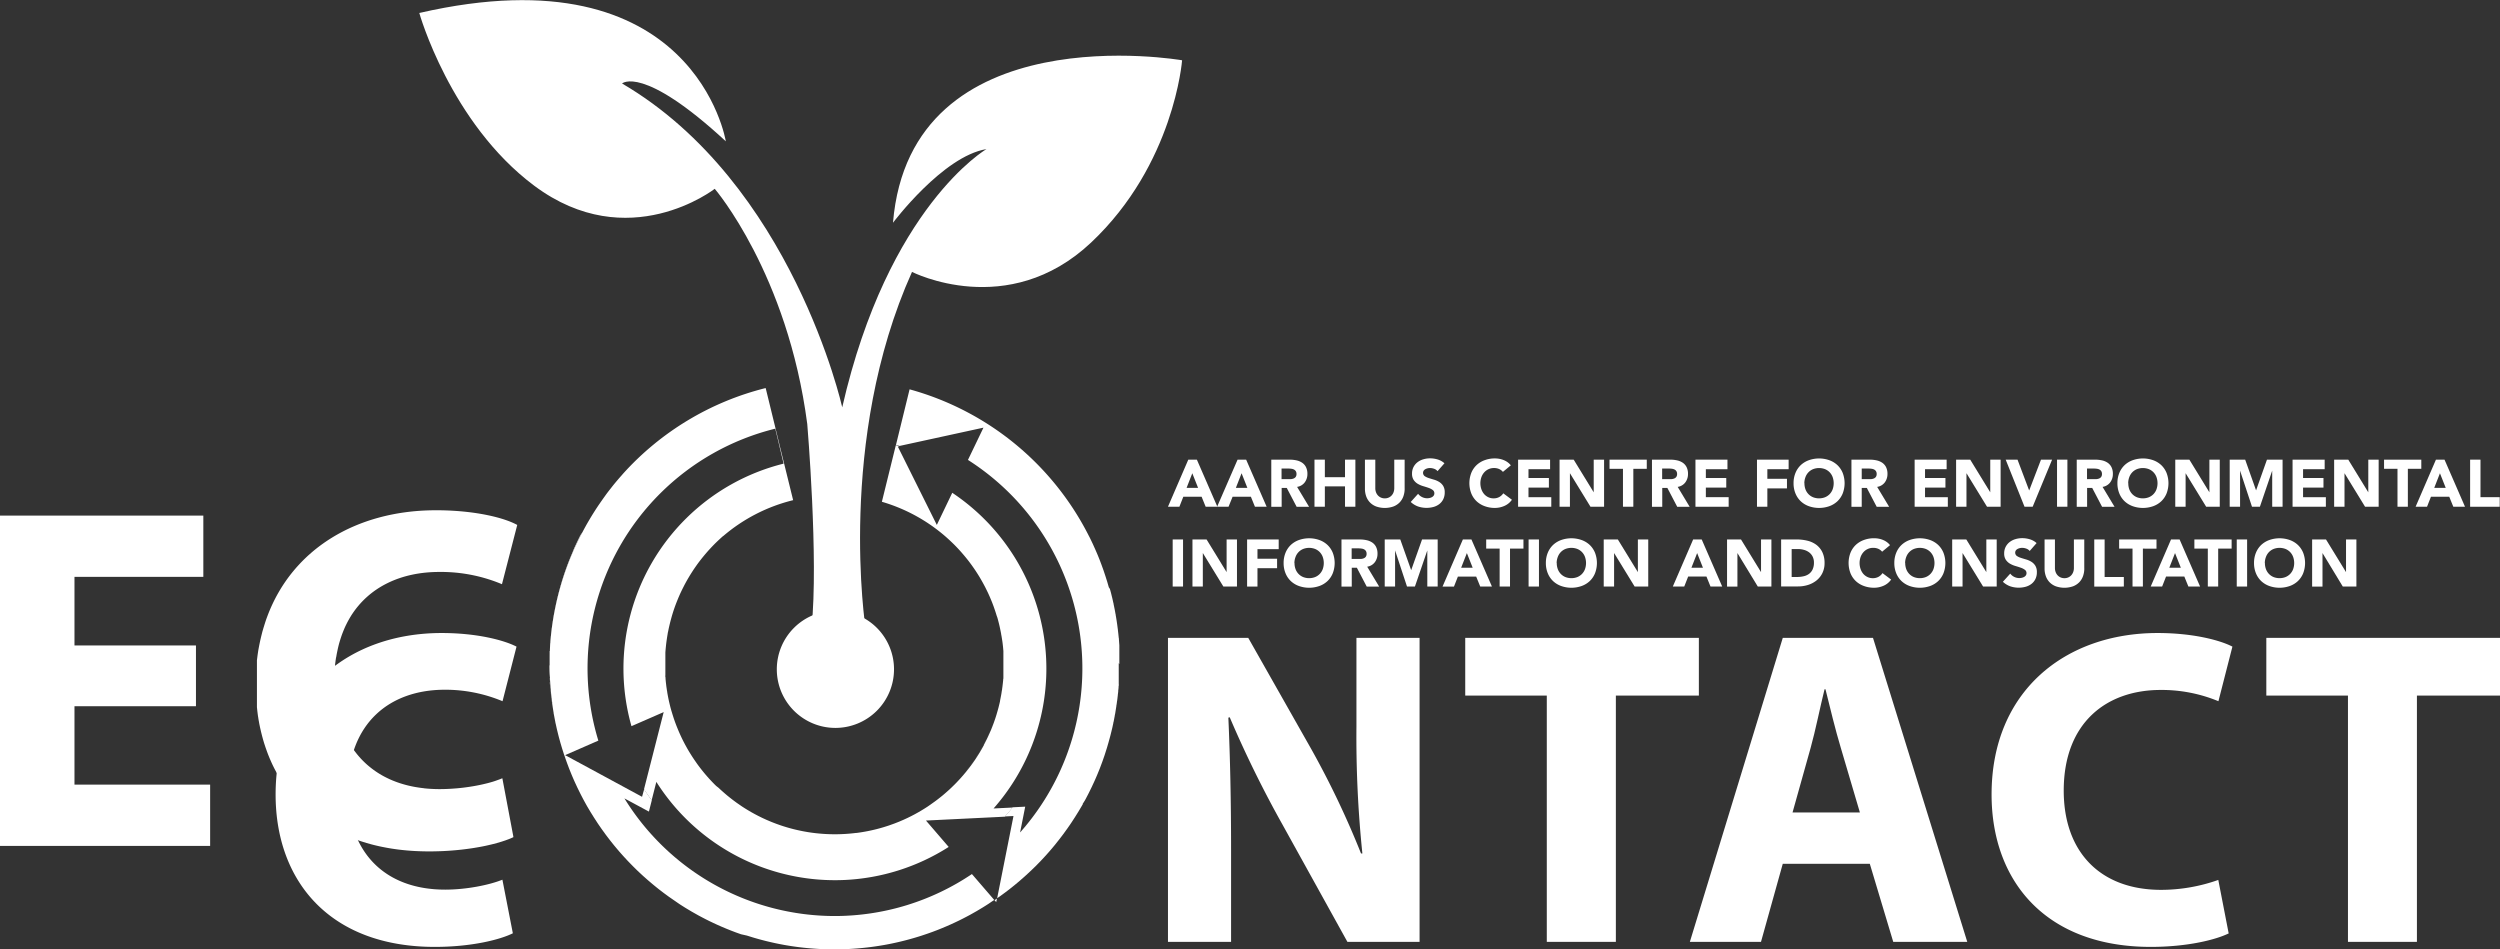
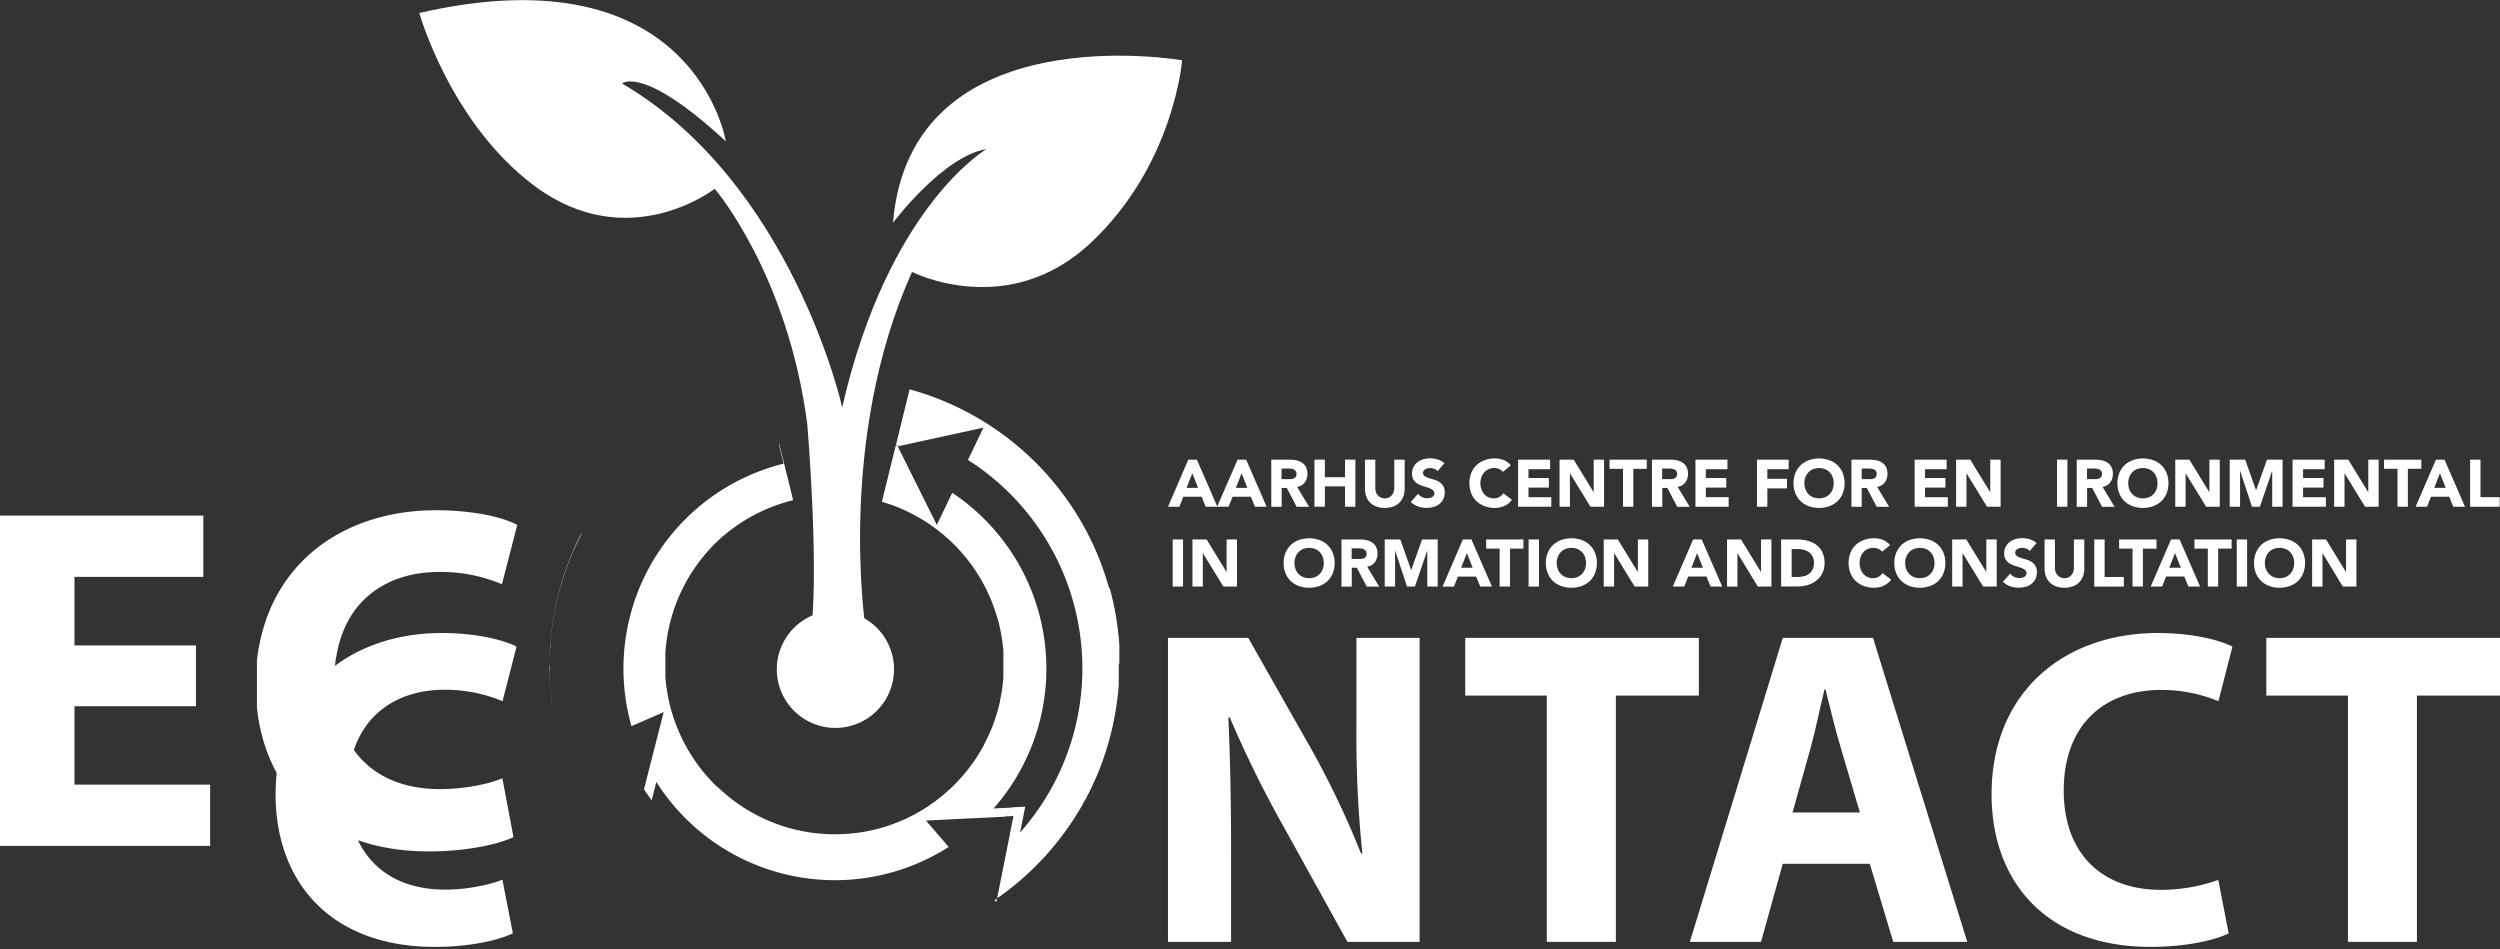
<svg xmlns="http://www.w3.org/2000/svg" id="Layer_1" data-name="Layer 1" viewBox="0 0 918.69 348.87">
  <rect x="0" y="0" width="918.69" height="348.87" fill="#333333" stroke="none" />
  <defs>
    <style>.cls-1,.cls-2{fill:#fff;}.cls-1{fill-rule:evenodd;}</style>
  </defs>
  <title>ecocontact</title>
  <path class="cls-1" d="M230,384.16c-4.65,2.32-15.09,5-28.66,5-38.63,0-58.52-24.19-58.52-56,0-38.12,27.19-59.34,61-59.34,13.1,0,23,2.66,27.53,5l-5.14,20.06A54.53,54.53,0,0,0,205,294.66c-20.08,0-35.64,12.09-35.64,37,0,22.37,13.25,36.46,35.8,36.46,7.61,0,16.09-1.66,21-3.65L230,384.16h0Z" transform="translate(-41.54 -41.2)" />
  <path class="cls-1" d="M470.74,387.31V275.6h29.5l23.2,40.94a324.53,324.53,0,0,1,18.24,38.28h0.5A416.63,416.63,0,0,1,540,308.09V275.6h23.2V387.31H536.68l-23.86-43.1a409.68,409.68,0,0,1-19.39-39.44l-0.5.16c0.66,14.76,1,30.5,1,48.73v33.65h-23.2Z" transform="translate(-41.54 -41.2)" />
  <polygon class="cls-1" points="568.41 255.61 538.44 255.61 538.44 234.4 624.29 234.4 624.29 255.61 593.79 255.61 593.79 346.11 568.41 346.11 568.41 255.61 568.41 255.61" />
  <path class="cls-1" d="M725,339.75l-7-23.71c-2-6.63-4-14.92-5.64-21.55h-0.34c-1.65,6.63-3.31,15.09-5.12,21.55l-6.64,23.71H725Zm-28.34,18.89-8,28.68H662.52L696.67,275.6h33.15l34.64,111.71H737.26l-8.61-28.68h-32Z" transform="translate(-41.54 -41.2)" />
  <path class="cls-1" d="M860.61,384.16c-4.64,2.32-15.09,5-28.69,5-38.63,0-58.52-24.19-58.52-56,0-38.12,27.19-59.34,61-59.34,13.1,0,23,2.66,27.5,5l-5.14,20.06a54.54,54.54,0,0,0-21.21-4.14c-20,0-35.64,12.09-35.64,37,0,22.37,13.25,36.46,35.8,36.46a63,63,0,0,0,21-3.65l3.83,19.73h0Z" transform="translate(-41.54 -41.2)" />
  <polygon class="cls-1" points="862.82 255.61 832.82 255.61 832.82 234.4 918.69 234.4 918.69 255.61 888.16 255.61 888.16 346.11 862.82 346.11 862.82 255.61 862.82 255.61" />
  <path class="cls-1" d="M327,287.15a21.53,21.53,0,0,1,21.52-21.53h0a21.53,21.53,0,0,1,21.55,21.53h0a21.54,21.54,0,0,1-21.55,21.54h0A21.53,21.53,0,0,1,327,287.15h0Z" transform="translate(-41.54 -41.2)" />
  <path class="cls-1" d="M359.62,272.12s-10.71-69.22,17.06-131c0,0,35.22,18,65.79-10.77s33.46-67,33.46-67S376.1,45.92,369.69,123.06c0,0,18.34-24.45,34.35-27.07,0,0-36.11,21-53,94.89,0,0-18.34-82.37-80.91-119,0,0,7.56-7,38.13,21.25,0,0-11.36-70.44-112.64-47.16,0,0,11.34,40.37,42.2,63.45,34.64,25.9,66.37,1.16,66.37,1.16s26.77,31.15,34,86.45c0,0,4.2,49.68,1.57,74.71l19.79,0.42h0Z" transform="translate(-41.54 -41.2)" />
  <polygon class="cls-1" points="0 226.49 0 189.47 74.72 189.47 74.72 211.98 27.37 211.98 27.37 226.49 27.37 226.97 27.37 227.45 27.37 227.93 27.37 228.41 27.37 228.89 27.37 229.36 27.37 229.84 27.37 230.32 27.37 230.8 27.37 231.28 27.37 231.76 27.37 232.24 27.37 232.71 27.37 233.19 27.37 233.67 27.37 234.15 27.37 234.63 27.37 235.11 27.37 235.59 27.37 236.06 27.37 236.54 27.37 237.02 27.37 237.19 72.01 237.19 72.01 237.5 72.01 237.98 72.01 238.46 72.01 238.93 72.01 239.41 72.01 239.89 72.01 240.37 72.01 240.85 72.01 241.33 72.01 241.81 72.01 242.28 72.01 242.76 72.01 243.24 72.01 243.72 72.01 244.2 72.01 244.68 72.01 245.16 72.01 245.63 72.01 246.11 72.01 246.59 72.01 247.07 72.01 247.55 72.01 248.03 72.01 248.5 72.01 248.98 72.01 249.46 72.01 249.94 72.01 250.42 72.01 250.9 72.01 251.38 72.01 251.85 72.01 252.33 72.01 252.81 72.01 253.29 72.01 253.77 72.01 254.25 72.01 254.72 72.01 255.2 72.01 255.68 72.01 256.16 72.01 256.64 72.01 257.12 72.01 257.59 72.01 258.07 72.01 258.55 72.01 259.03 72.01 259.51 72.01 259.52 27.37 259.52 27.37 259.99 27.37 260.47 27.37 260.94 27.37 261.42 27.37 261.9 27.37 262.38 27.37 262.86 27.37 263.34 27.37 263.81 27.37 264.29 27.37 264.77 27.37 265.25 27.37 265.73 27.37 266.21 27.37 266.69 27.37 267.16 27.37 267.64 27.37 268.12 27.37 268.6 27.37 269.08 27.37 269.56 27.37 270.04 27.37 270.51 27.37 270.99 27.37 271.47 27.37 271.95 27.37 272.43 27.37 272.91 27.37 273.38 27.37 273.86 27.37 274.34 27.37 274.82 27.37 275.3 27.37 275.78 27.37 276.26 27.37 276.73 27.37 277.21 27.37 277.69 27.37 278.17 27.37 278.65 27.37 279.13 27.37 279.61 27.37 280.08 27.37 280.56 27.37 281.04 27.37 281.52 27.37 282 27.37 282.48 27.37 282.95 27.37 283.43 27.37 283.91 27.37 284.39 27.37 284.87 27.37 285.35 27.37 285.82 27.37 286.3 27.37 286.78 27.37 287.26 27.37 287.74 27.37 288.22 27.37 288.33 77.22 288.33 77.22 288.69 77.22 289.17 77.22 289.65 77.22 290.13 77.22 290.61 77.22 291.09 77.22 291.57 77.22 292.05 77.22 292.52 77.22 293 77.22 293.48 77.22 293.96 77.22 294.44 77.22 294.92 77.22 295.39 77.22 295.87 77.22 296.35 77.22 296.83 77.22 297.31 77.22 297.79 77.22 298.26 77.22 298.74 77.22 299.22 77.22 299.7 77.22 300.18 77.22 300.66 77.22 301.14 77.22 301.61 77.22 302.09 77.22 302.57 77.22 303.05 77.22 303.53 77.22 304.01 77.22 304.49 77.22 304.96 77.22 305.44 77.22 305.92 77.22 306.4 77.22 306.88 77.22 307.36 77.22 307.83 77.22 308.31 77.22 308.79 77.22 309.27 77.22 309.75 77.22 310.23 77.22 310.71 77.22 310.85 0 310.85 0 310.71 0 310.23 0 309.75 0 309.27 0 308.79 0 308.31 0 307.83 0 307.36 0 306.88 0 306.4 0 305.92 0 305.44 0 304.96 0 304.49 0 304.01 0 303.53 0 303.05 0 302.57 0 302.09 0 301.61 0 301.14 0 300.66 0 300.18 0 299.7 0 299.22 0 298.74 0 298.26 0 297.79 0 297.31 0 296.83 0 296.35 0 295.87 0 295.39 0 294.92 0 294.44 0 293.96 0 293.48 0 293 0 292.52 0 292.05 0 291.57 0 291.09 0 290.61 0 290.13 0 289.65 0 289.17 0 288.69 0 288.22 0 287.74 0 287.26 0 286.78 0 286.3 0 285.82 0 285.35 0 284.87 0 284.39 0 283.91 0 283.43 0 282.95 0 282.48 0 282 0 281.52 0 281.04 0 280.56 0 280.08 0 279.61 0 279.13 0 278.65 0 278.17 0 277.69 0 277.21 0 276.73 0 276.26 0 275.78 0 275.3 0 274.82 0 274.34 0 273.86 0 273.38 0 272.91 0 272.43 0 271.95 0 271.47 0 270.99 0 270.51 0 270.04 0 269.56 0 269.08 0 268.6 0 268.12 0 267.64 0 267.16 0 266.69 0 266.21 0 265.73 0 265.25 0 264.77 0 264.29 0 263.81 0 263.34 0 262.86 0 262.38 0 261.9 0 261.42 0 260.94 0 260.47 0 259.99 0 259.51 0 259.03 0 258.55 0 258.07 0 257.59 0 257.12 0 256.64 0 256.16 0 255.68 0 255.2 0 254.72 0 254.25 0 253.77 0 253.29 0 252.81 0 252.33 0 251.85 0 251.38 0 250.9 0 250.42 0 249.94 0 249.46 0 248.98 0 248.5 0 248.03 0 247.55 0 247.07 0 246.59 0 246.11 0 245.63 0 245.16 0 244.68 0 244.2 0 243.72 0 243.24 0 242.76 0 242.28 0 241.81 0 241.33 0 240.85 0 240.37 0 239.89 0 239.41 0 238.93 0 238.46 0 237.98 0 237.5 0 237.02 0 236.54 0 236.06 0 235.59 0 235.11 0 234.63 0 234.15 0 233.67 0 233.19 0 232.71 0 232.24 0 231.76 0 231.28 0 230.8 0 230.32 0 229.84 0 229.36 0 228.89 0 228.41 0 227.93 0 227.45 0 226.97 0 226.49 0 226.49" />
  <path class="cls-1" d="M225.36,327.5l0.78-.31,0.06,0.31,0.09,0.48,0.09,0.48,0.09,0.48,0.09,0.48,0.09,0.48,0.09,0.48,0.09,0.48,0.09,0.48,0.09,0.48,0.09,0.48,0.09,0.48,0.09,0.48,0.09,0.48,0.09,0.48,0.09,0.48,0.09,0.48,0.09,0.48,0.09,0.48,0.09,0.48,0.09,0.48,0.09,0.48,0.09,0.48,0.09,0.48,0.09,0.48,0.09,0.48,0.09,0.48,0.09,0.48,0.09,0.48,0.09,0.48,0.09,0.48,0.09,0.48,0.09,0.48,0.09,0.48,0.09,0.48,0.09,0.48,0.09,0.48,0.09,0.48,0.09,0.48,0.09,0.48,0.09,0.48,0.09,0.48,0.09,0.48,0.09,0.48,0.09,0.48,0,0.25-0.5.23c-0.35.16-.73,0.32-1.14,0.48l-1.3.48-1.45.48-1.63.48-1.83.48q-1,.24-2.08.48c-0.77.17-1.57,0.33-2.4,0.48s-1.87.33-2.86,0.48q-1.74.26-3.61,0.48c-1.75.2-3.59,0.36-5.5,0.48-2.14.13-4.36,0.2-6.67,0.2-2.12,0-4.19-.07-6.2-0.2q-2.6-.17-5.08-0.48-1.66-.21-3.26-0.48c-0.87-.15-1.72-0.31-2.57-0.48s-1.47-.31-2.19-0.48-1.29-.31-1.92-0.48l-1.71-.48-1.56-.48-1.43-.48-1.33-.48-1.24-.48-1.17-.48-1.11-.48-1-.48-1-.48-1-.48-0.92-.48-0.86-.48-0.84-.48-0.81-.48-0.77-.48-0.75-.48-0.72-.48-0.7-.48-0.67-.48-0.65-.48-0.64-.48-0.61-.48-0.6-.48-0.57-.48-0.57-.48-0.54-.48-0.53-.48L153.1,338l-0.51-.48-0.48-.48-0.48-.48-0.46-.48-0.46-.48-0.44-.48-0.43-.48-0.42-.48-0.41-.48-0.4-.48-0.38-.48-0.38-.48-0.36-.48-0.36-.48-0.35-.48-0.34-.48-0.34-.48-0.32-.48-0.32-.48-0.31-.48-0.31-.48-0.3-.48-0.29-.48-0.29-.48-0.28-.48-0.27-.48-0.27-.48-0.26-.48-0.26-.48-0.25-.48-0.24-.48-0.24-.48-0.23-.48-0.22-.48-0.22-.48-0.21-.48-0.21-.48-0.21-.48-0.19-.48-0.2-.48-0.19-.48-0.18-.48-0.18-.48-0.17-.48-0.17-.48-0.17-.48-0.16-.48-0.16-.48-0.16-.48-0.15-.48-0.14-.48-0.14-.48-0.13-.48-0.13-.48-0.13-.48-0.12-.48-0.12-.48-0.12-.48-0.11-.48-0.11-.48-0.11-.48-0.1-.48-0.1-.48-0.1-.48-0.09-.48-0.08-.48-0.09-.48-0.08-.48-0.07-.48-0.08-.48-0.07-.48-0.06-.48-0.06-.48-0.06-.48-0.05-.48-0.05-.48-0.05-.48,0-.48,0-.48,0-.48,0-.48,0-.48,0-.48,0-.48,0-.48,0-.48,0-.48v-5.26l0-.48,0-.48,0-.48,0-.48,0-.48,0-.48,0-.48,0-.48,0-.48,0-.48,0-.48,0-.48,0-.48,0-.48,0-.48,0.06-.48,0.06-.48,0.06-.48,0.06-.48,0.07-.48,0.07-.48,0.07-.48,0.08-.48,0.09-.48,0.09-.48,0.09-.48,0.09-.48,0.1-.48,0.1-.48,0.1-.48,0.11-.48,0.11-.48,0.11-.48,0.12-.48,0.12-.48,0.12-.48,0.12-.48,0.14-.48,0.14-.48,0.14-.48,0.15-.48,0.15-.48,0.15-.48,0.15-.48,0.16-.48,0.16-.48,0.17-.48,0.18-.48,0.18-.48c9.39-24.9,32.94-38.48,60.8-38.82h2.63c13.44,0.19,23.64,2.79,28.33,5.38v0.09L226,255.88a57.87,57.87,0,0,0-23.07-4.5c-13.81,0-25.72,5.37-32.51,16.32l-0.29.48-0.28.48-0.27.48-0.26.48-0.25.48-0.24.48-0.24.48-0.22.48-0.22.48-0.2.48-0.2.48-0.19.48-0.19.48-0.18.48-0.17.48-0.16.48-0.16.48-0.15.48-0.15.48-0.14.48-0.14.48-0.12.48-0.12.48-0.11.48-0.11.48-0.1.48-0.1.48-0.1.48-0.09.48-0.09.48c0,0.16-.05.32-0.08,0.48L165,283l-0.07.48-0.07.48-0.06.48-0.06.48-0.06.48,0,0.48,0,0.48,0,0.48,0,0.48,0,0.48,0,0.48,0,0.48,0,0.48v4.31l0,0.48,0,0.48,0,0.48,0,0.48,0,0.48,0,0.48,0,0.48,0,0.48,0.05,0.48,0.06,0.48,0.06,0.48,0.06,0.48,0.07,0.48,0.07,0.48,0.08,0.48,0.08,0.48,0.09,0.48,0.09,0.48,0.1,0.48,0.1,0.48,0.11,0.48,0.12,0.48,0.12,0.48,0.13,0.48,0.13,0.48,0.14,0.48,0.15,0.48,0.15,0.48,0.16,0.48,0.16,0.48,0.17,0.48,0.18,0.48,0.19,0.48,0.19,0.48,0.2,0.48,0.21,0.48,0.22,0.48,0.23,0.48,0.23,0.48,0.25,0.48,0.25,0.48,0.27,0.48,0.27,0.48,0.28,0.48,0.29,0.48,0.3,0.48L171,316l0.33,0.48,0.34,0.48,0.36,0.48,0.37,0.48,0.38,0.48,0.4,0.48,0.41,0.48,0.43,0.48,0.45,0.48,0.47,0.48,0.49,0.48,0.51,0.48,0.53,0.48,0.56,0.48,0.59,0.48,0.61,0.48,0.64,0.48,0.68,0.48,0.72,0.48,0.76,0.48,0.81,0.48,0.87,0.48,0.94,0.48,1,0.48,1.1,0.48,1.22,0.48q0.67,0.25,1.36.48t1.56,0.48q0.9,0.26,1.83.48,1.13,0.27,2.3.48,1.63,0.29,3.34.48a53.32,53.32,0,0,0,5.69.3c2.15,0,4.33-.11,6.48-0.3,1.38-.12,2.74-0.28,4.08-0.48q1.48-.21,2.9-0.48,1.19-.22,2.33-0.48t2-.48q0.88-.23,1.71-0.48T224,328l1.32-.48h0Z" transform="translate(-41.54 -41.2)" />
  <path class="cls-1" d="M375.39,204v0l0.05,0h-0.05Z" transform="translate(-41.54 -41.2)" />
  <path class="cls-2" d="M243.44,285.47s0,0.08,0,.12,0-.1,0-0.15v0Z" transform="translate(-41.54 -41.2)" />
  <path class="cls-2" d="M406,308.64l0.27-.69,0.26-.69,0.12-.33q-0.48,1.3-1,2.58l0.08-.19Z" transform="translate(-41.54 -41.2)" />
-   <path class="cls-2" d="M403.43,314.14l0.35-.69,0.34-.69,0.08-.17q-0.57,1.17-1.19,2.31l0-.08Z" transform="translate(-41.54 -41.2)" />
+   <path class="cls-2" d="M403.43,314.14l0.35-.69,0.34-.69,0.08-.17l0-.08Z" transform="translate(-41.54 -41.2)" />
  <path class="cls-2" d="M397.22,323.77l0.53-.69,0.24-.32q-0.81,1.07-1.66,2.11l0.34-.42Z" transform="translate(-41.54 -41.2)" />
  <path class="cls-2" d="M404.78,311.39l0.31-.69,0.3-.69,0.1-.22q-0.52,1.23-1.1,2.42l0.07-.13Z" transform="translate(-41.54 -41.2)" />
  <path class="cls-2" d="M398.77,321.71l0.49-.69,0.48-.69,0.05-.08q-0.78,1.15-1.61,2.26l0.09-.11Z" transform="translate(-41.54 -41.2)" />
  <path class="cls-2" d="M401.9,316.89l0.4-.69,0.38-.69,0.12-.22q-0.64,1.16-1.32,2.29h0Z" transform="translate(-41.54 -41.2)" />
  <path class="cls-2" d="M400.64,319l0.43-.69,0.27-.44q-0.69,1.13-1.43,2.22l0.27-.41Z" transform="translate(-41.54 -41.2)" />
  <path class="cls-2" d="M254.54,238.45l-0.34.69-0.34.69-0.33.69-0.32.69-0.32.69-0.31.69-0.3.69L252,244l-0.29.69-0.29.69-0.29.69-0.28.69-0.27.69-0.27.69-0.26.69-0.25.69-0.25.69-0.24.69-0.24.69-0.24.69-0.22.69-0.22.69-0.22.69-0.21.69-0.2.69-0.2.69-0.19.69-0.19.69-0.19.69-0.18.69-0.17.69-0.17.69-0.17.69-0.16.69-0.16.69-0.15.69-0.14.69-0.14.69-0.14.69-0.13.69-0.13.69-0.13.69-0.11.69-0.11.69c0,0.23-.08.46-0.11,0.69l-0.1.69-0.1.69-0.1.69-0.09.69-0.08.69-0.08.69-0.08.69,0,0.51a104.18,104.18,0,0,1,11.42-37.9C255.12,237.38,254.81,237.91,254.54,238.45Z" transform="translate(-41.54 -41.2)" />
  <path class="cls-2" d="M243.73,277.67l-0.05.69c0,0.23,0,.46,0,0.69l0,0.69V280q0.07-1.29.16-2.58Z" transform="translate(-41.54 -41.2)" />
  <path class="cls-2" d="M244,274.92l-0.07.69-0.07.69c0,0.23,0,.46-0.05.69l0,0.33q0.1-1.28.23-2.56Z" transform="translate(-41.54 -41.2)" />
  <path class="cls-2" d="M243.56,280.43l0,0.69,0,0.69,0,0.69v0.26q0-1.3.1-2.6v0.27Z" transform="translate(-41.54 -41.2)" />
  <path class="cls-2" d="M243.47,283.18c0,0.23,0,.46,0,0.69v1.5s0,0,0,.07q0-1.32,0-2.63v0.37Z" transform="translate(-41.54 -41.2)" />
  <path class="cls-2" d="M244.25,298.32l0.09,0.69,0,0.35c-0.06-.46-0.12-0.92-0.18-1.39Z" transform="translate(-41.54 -41.2)" />
  <path class="cls-2" d="M243.67,292.12l0,0.69c0,0.23,0,.46,0,0.69s0,0.46.06,0.69l0.06,0.68c-0.09-1-.17-2.05-0.23-3.09Z" transform="translate(-41.54 -41.2)" />
  <path class="cls-2" d="M243.45,285.93v1.38c0,0.23,0,.46,0,0.69s0,0.46,0,.69l0,0.69,0,0.69q0,0.11,0,.22c-0.07-1.56-.12-3.12-0.12-4.69Q243.45,285.76,243.45,285.93Z" transform="translate(-41.54 -41.2)" />
-   <path class="cls-2" d="M348.38,377.82A90.89,90.89,0,0,1,271,334.59l9,4.85,1.06-4.17c-1-1.32-1.91-2.68-2.81-4.06L277.48,334,249.21,318.7l12.21-5.34a90.73,90.73,0,0,1,65-114.63l1.34,5.55,0.15,0-5-20.46h-0.09a104.78,104.78,0,0,0-52.34,31.48l-0.58.67q-1.45,1.63-2.84,3.33c-0.41.5-.79,1-1.19,1.51-0.69.87-1.37,1.75-2,2.65-0.46.63-.91,1.27-1.36,1.91-0.56.8-1.11,1.6-1.65,2.42s-0.93,1.44-1.39,2.17-0.94,1.53-1.4,2.31-0.92,1.57-1.36,2.37-0.81,1.49-1.21,2.25A104.18,104.18,0,0,0,244,274.74h0q-0.13,1.28-.23,2.56v0.08q-0.1,1.28-.16,2.58v0.19q-0.06,1.29-.1,2.6v0.06q0,1.31,0,2.63c0,0.05,0,.1,0,0.15,0,1.57,0,3.13.12,4.69,0,0.5.05,1,.08,1.51,0.06,1,.14,2.06.23,3.09s0.2,2.07.33,3.1c0.06,0.46.12,0.92,0.18,1.39l0,0.34,0.1,0.69,0.1,0.69,0.11,0.69,0.11,0.69,0.11,0.69c0,0.23.07,0.46,0.11,0.69l0.13,0.69,0.13,0.69,0.13,0.69,0.14,0.69c0,0.23.1,0.46,0.15,0.69l0.15,0.69,0.15,0.69,0.16,0.69,0.17,0.69,0.17,0.69c0.06,0.23.11,0.46,0.17,0.69l0.18,0.69,0.19,0.69,0.19,0.69,0.19,0.69,0.21,0.69,0.2,0.69,0.21,0.69,0.22,0.69,0.22,0.69,0.22,0.69L249,319l0.24,0.69,0.24,0.69L249.7,321l0.25,0.69,0.26,0.69,0.26,0.69,0.26,0.69,0.28,0.69,0.28,0.69,0.28,0.69,0.29,0.69,0.3,0.69,0.3,0.69,0.31,0.69,0.32,0.69,0.32,0.69,0.32,0.69,0.34,0.69,0.34,0.69,0.34,0.69,0.35,0.69,0.36,0.69,0.36,0.69,0.37,0.69,0.38,0.69,0.38,0.69,0.39,0.69,0.41,0.69,0.41,0.69,0.41,0.69,0.43,0.69,0.43,0.69,0.43,0.69,0.45,0.69,0.45,0.69,0.45,0.69,0.47,0.69,0.48,0.69,0.48,0.69,0.5,0.69,0.5,0.69,0.5,0.69,0.52,0.69,0.53,0.69,0.53,0.69,0.55,0.69,0.55,0.69,0.56,0.69,0.58,0.69,0.58,0.69,0.59,0.69,0.61,0.69,0.61,0.69,0.63,0.69,0.64,0.69,0.64,0.69,0.67,0.69,0.67,0.69,0.68,0.69,0.7,0.69,0.7,0.69,0.73,0.69,0.74,0.69,0.75,0.69,0.78,0.69,0.78,0.69,0.81,0.69,0.81,0.69,0.83,0.69,0.85,0.69,0.86,0.69,0.9,0.69,0.9,0.69,0.94,0.69,0.94,0.69,1,0.69,1,0.69,1,0.69,1,0.69,1.08,0.69,1.1,0.69,1.15,0.69,1.16,0.69,1.22,0.69,1.23,0.69,1.3,0.69,1.33,0.69,1.38,0.69,1.45,0.69,1.49,0.69,1.57,0.69,1.64,0.69,1.71,0.69,1.81,0.69,1.94,0.69L316,385l2.22,0.69q1.2,0.36,2.41.69t2.66,0.69q1.49,0.36,3,.69,1.74,0.37,3.5.69,2.21,0.39,4.45.69,3.42,0.46,6.9.69c2.32,0.16,4.66.24,7,.25s4.7-.09,7-0.25,4.62-.38,6.9-0.69q2.24-.3,4.45-0.69,1.76-.31,3.5-0.69,1.51-.32,3-0.69,1.34-.33,2.66-0.69t2.41-.69q1.11-.33,2.22-0.69l2.06-.69,1.94-.69,1.81-.69,1.71-.69,1.64-.69,1.57-.69,1.49-.69,1.45-.69,1.38-.69,1.33-.69,1.3-.69,1.23-.69,1.22-.69,1.16-.69,1.15-.69,1.1-.69,1.08-.69,1-.69,1-.66-8.21-9.52A90.33,90.33,0,0,1,348.38,377.82Z" transform="translate(-41.54 -41.2)" />
  <path class="cls-2" d="M452.87,285.24c0-.23,0-0.46,0-0.69v-1.38l0-.69,0-.69c0-.23,0-0.46,0-0.69l0-.69,0-.69,0-.69,0-.69-0.05-.69-0.05-.69-0.05-.69c0-.23,0-0.46-0.07-0.69l-0.07-.69-0.07-.69-0.08-.69-0.08-.69c0-.23-0.05-0.46-0.08-0.69l-0.09-.69-0.09-.69-0.1-.69-0.1-.69-0.11-.69-0.11-.69-0.12-.69c0-.23-0.08-0.46-0.12-0.69l-0.12-.69-0.13-.69-0.14-.69-0.14-.69-0.14-.69c0-.23-0.1-0.46-0.15-0.69l-0.15-.69-0.16-.69c-0.05-.23-0.11-0.46-0.17-0.69l-0.17-.69-0.17-.69-0.19-.69-0.19-.69L449,257l-0.2-.69-0.2-.69-0.2-.69-0.22-.69-0.22-.69-0.22-.69-0.23-.69-0.23-.69-0.23-.69-0.25-.69-0.25-.69-0.25-.69-0.26-.69-0.26-.69-0.27-.69-0.28-.69-0.28-.69-0.29-.69-0.3-.69-0.3-.69-0.31-.69-0.31-.69-0.31-.69-0.33-.69-0.33-.69-0.33-.69-0.35-.69a105,105,0,0,0-66-54.1l-5,20.41,1.32,0.39,30.83-6.72-5.7,11.86a90.83,90.83,0,0,1,19.16,136.9l1.88-9.48-4.62.23q-1.38,1.71-2.84,3.36l3.15-.15-6,30.21,0.15-.11,1-.69,0.94-.69,0.94-.69,0.9-.69,0.9-.69,0.86-.69,0.86-.69,0.83-.69,0.81-.69,0.8-.69,0.78-.69,0.78-.69,0.75-.69,0.74-.69,0.73-.69,0.71-.69,0.71-.69,0.68-.69,0.67-.69,0.67-.69,0.64-.69,0.64-.69,0.63-.69,0.61-.69,0.61-.69,0.59-.69,0.58-.69,0.58-.69,0.55-.69,0.55-.69,0.55-.69,0.53-.69,0.53-.69,0.52-.69,0.5-.69,0.5-.69,0.5-.69,0.48-.69,0.48-.69,0.47-.69,0.45-.69,0.45-.69,0.45-.69,0.43-.69,0.43-.69,0.43-.69,0.41-.69,0.41-.69,0.41-.69,0.39-.69h-0.1c0.23-.37.76-1.18,0.87-1.38l0.37-.69,0.36-.69,0.36-.69,0.35-.69,0.34-.69,0.34-.69,0.34-.69,0.32-.69,0.32-.69,0.32-.69,0.31-.69,0.3-.69,0.3-.69,0.29-.69,0.28-.69,0.28-.69,0.28-.69,0.26-.69,0.26-.69,0.26-.69,0.25-.69,0.24-.69,0.24-.69,0.24-.69,0.22-.69,0.22-.69,0.22-.69,0.22-.69,0.2-.69,0.2-.69c0.07-.23.14-0.46,0.2-0.69l0.19-.69,0.19-.69,0.19-.69,0.18-.69,0.17-.69,0.17-.69c0.05-.23.11-0.46,0.17-0.69l0.16-.69,0.15-.69,0.15-.69c0-.23.1-0.46,0.15-0.69l0.13-.69,0.13-.69,0.13-.69c0-.23.09-0.46,0.13-0.69s0.08-.46.11-0.69l0.11-.69,0.11-.69,0.11-.69c0-.23.06-0.46,0.1-0.69l0.1-.69c0-.23.07-0.46,0.1-0.69l0.09-.69,0.08-.69,0.08-.69c0-.23.05-0.46,0.08-0.69l0.07-.69c0-.23,0-0.46.06-0.69l0.06-.69c0-.23,0-0.46.06-0.69s0-.46,0-0.69l0-.69,0-.69c0-.23,0-0.46,0-0.69s0-.46,0-0.69l0-.69,0-.69c0-.23,0-0.46,0-0.69s0-.46,0-0.69v-1.38c0-.19,0-0.39,0-0.58v-0.11Z" transform="translate(-41.54 -41.2)" />
  <path class="cls-2" d="M243.58,290.75c0,0.23,0,.46,0,0.69l0,0.35c0-.5-0.06-1-0.08-1.51C243.57,290.43,243.58,290.59,243.58,290.75Z" transform="translate(-41.54 -41.2)" />
  <path class="cls-2" d="M243.89,294.88l0.06,0.69,0.07,0.69,0.08,0.69,0.08,0.69,0,0.34c-0.12-1-.23-2.06-0.33-3.1h0Z" transform="translate(-41.54 -41.2)" />
  <path class="cls-2" d="M243.75,277.39v0Z" transform="translate(-41.54 -41.2)" />
  <path class="cls-2" d="M243.48,282.81v0Z" transform="translate(-41.54 -41.2)" />
  <path class="cls-2" d="M329.49,211.58a77.6,77.6,0,0,0-55.9,96.47l11.84-5.17-7.23,28.34c0.9,1.38,1.83,2.74,2.81,4.06l1.72-6.76a77.65,77.65,0,0,0,107.43,23.91l-8.35-9.7,29-1.42q1.47-1.64,2.84-3.36l-7,.34a77.68,77.68,0,0,0-15.18-116l-5.67,11.81-14.33-28.79,0.59-.13-1.32-.39-5.13,20.8a62.27,62.27,0,0,1,23.52,12.89l0.77,0.69,0.75,0.69,0.73,0.69,0.71,0.69,0.68,0.69,0.66,0.69,0.64,0.69,0.62,0.69,0.6,0.69,0.59,0.69,0.57,0.69,0.56,0.69,0.54,0.69,0.52,0.69,0.51,0.69,0.49,0.69,0.48,0.69,0.47,0.69,0.45,0.69,0.44,0.69,0.43,0.69,0.41,0.69,0.4,0.69,0.39,0.69,0.38,0.69,0.37,0.69,0.36,0.69,0.34,0.69,0.34,0.69,0.33,0.69,0.31,0.69,0.31,0.69,0.29,0.69,0.29,0.69,0.28,0.69,0.26,0.69,0.26,0.69,0.24,0.69,0.24,0.69,0.23,0.69,0.22,0.69,0.21,0.69L408,268l0.2,0.69c0.06,0.23.12,0.46,0.18,0.69l0.18,0.69c0.06,0.23.11,0.46,0.17,0.69l0.16,0.69,0.15,0.69,0.14,0.69,0.14,0.69,0.13,0.69c0,0.23.08,0.46,0.12,0.69s0.07,0.46.11,0.69l0.11,0.69L409.9,277l0.09,0.69,0.08,0.69,0.07,0.69,0.06,0.69,0.06,0.69,0,0.69,0,0.69,0,0.69,0,0.69,0,0.69v0.69c0,0.23,0,.46,0,0.69v0.11c0,0.19,0,.39,0,0.58v0.69l0,0.69,0,0.69c0,0.23,0,.46,0,0.69s0,0.46,0,.69,0,0.46,0,.69,0,0.46-.06.69,0,0.46-.06.69l-0.07.69-0.08.69-0.08.69-0.1.69c0,0.23-.06.46-0.1,0.69s-0.08.46-.11,0.69-0.07.46-.11,0.69-0.08.46-.13,0.69l-0.13.69-0.14.69L409,299l-0.16.69-0.17.69c-0.06.23-.11,0.46-0.17,0.69s-0.12.46-.19,0.69l-0.19.69-0.2.69c-0.07.23-.13,0.46-0.2,0.69l-0.22.69-0.22.69-0.24.69-0.24.69-0.06.17-0.07.19-0.12.33-0.26.69-0.27.69-0.28.69-0.08.19-0.12.27-0.1.22-0.3.69-0.31.69-0.32.69-0.07.13-0.18.38-0.08.17-0.34.69-0.35.69-0.36.69,0,0.08-0.21.39-0.12.22-0.38.69-0.4.69-0.41.69h0l-0.15.25-0.27.44-0.43.69-0.45.69-0.27.41-0.13.2-0.05.08-0.48.69-0.49.69-0.5.69-0.09.11-0.2.26-0.24.32-0.53.69-0.55.69-0.34.42-0.1.12-0.12.14-0.58.69-0.6.69-0.61.69-0.64.69-0.65.69-0.67.69-0.7.69-0.71.69-0.74.69-0.77.69-0.79.69-0.81.69-0.86.69-0.88.69-0.91.69-1.93,1.38h0l-1,.69-1.08.69-1.13.69-1.18.69-1.24.69-1.32.69-1.4.69-1.5.69-1.61.69-1.76.69q-1,.36-1.93.69c-0.72.24-1.45,0.47-2.18,0.69s-1.67.48-2.51,0.69q-1.52.38-3.07,0.69-2.09.41-4.23,0.69a62.43,62.43,0,0,1-15.8,0q-2.14-.27-4.22-0.69-1.55-.31-3.07-0.69-1.27-.32-2.51-0.69c-0.73-.22-1.46-0.44-2.18-0.69s-1.29-.45-1.93-0.69-1.17-.45-1.76-0.69l-1.62-.69-1.5-.69-1.4-.69-1.32-.69-1.25-.69-1.18-.69-1.13-.69-1.08-.69-1-.69-1-.69-0.94-.69-0.91-.69-0.88-.69-0.85-.69-0.81-.69-0.79-.69-0.77-.69-0.74-.69L304.7,330l-0.7-.69-0.67-.69-0.65-.69-0.64-.69-0.61-.69-0.6-.69-0.58-.69-0.56-.69-0.55-.69-0.53-.69-0.52-.69-0.5-.69L297.1,321l-0.48-.69-0.46-.69-0.45-.69-0.43-.69-0.43-.69-0.41-.69-0.4-.69-0.38-.69-0.38-.69-0.36-.69-0.36-.69-0.34-.69-0.33-.69-0.32-.69-0.31-.69-0.3-.69-0.29-.69-0.28-.69-0.28-.69-0.26-.69-0.26-.69-0.24-.69-0.24-.69-0.22-.69-0.22-.69-0.21-.69c-0.07-.23-0.14-0.46-0.21-0.69s-0.12-.46-0.19-0.69-0.13-.46-0.19-0.69l-0.17-.69-0.17-.69-0.16-.69-0.15-.69-0.14-.69-0.13-.69-0.13-.69-0.11-.69c0-.23-0.08-0.46-0.11-0.69s-0.06-.46-0.1-0.69l-0.1-.69-0.08-.69-0.08-.69-0.07-.69-0.06-.69c0-.23,0-0.46-0.06-0.69s0-.46,0-0.69l0-.69,0-.69,0-.69,0-.69v-0.69c0-.19,0-0.39,0-0.58v-1.48c0-.23,0-0.46,0-0.69s0-.46,0-0.69l0-.69,0-.69,0.05-.69,0.06-.69,0.07-.69,0.07-.69,0.08-.69,0.09-.69,0.1-.69,0.1-.69,0.11-.69,0.12-.69c0-.23.08-0.46,0.13-0.69l0.14-.69,0.14-.69,0.16-.69,0.16-.69c0.06-.23.12-0.46,0.17-0.69l0.18-.69,0.19-.69,0.19-.69,0.2-.69,0.21-.69,0.22-.69,0.23-.69,0.24-.69,0.25-.69,0.26-.69,0.27-.69,0.28-.69,0.28-.69,0.3-.69,0.3-.69,0.32-.69,0.33-.69,0.34-.69,0.35-.69,0.35-.69,0.37-.69,0.38-.69,0.39-.69,0.41-.69,0.41-.69,0.43-.69,0.44-.69,0.45-.69,0.47-.69,0.48-.69,0.49-.69,0.51-.69,0.53-.69,0.54-.69,0.56-.69,0.57-.69,0.59-.69,0.6-.69,0.63-.69,0.64-.69,0.66-.69,0.68-.69,0.71-.69,0.73-.69,0.75-.69,0.77-.69A62.34,62.34,0,0,1,333,225l-5.11-20.75-0.15,0Z" transform="translate(-41.54 -41.2)" />
  <path class="cls-2" d="M407,372l0.62,0.72,0.27-1.33-0.84.58Z" transform="translate(-41.54 -41.2)" />
  <path class="cls-2" d="M478.21,210.11h3.15l7.53,17.3h-4.3l-1.49-3.67h-6.72l-1.44,3.67h-4.2Zm1.47,5-2.1,5.38h4.23Z" transform="translate(-41.54 -41.2)" />
  <path class="cls-2" d="M496.32,210.11h3.15l7.53,17.3h-4.3l-1.49-3.67h-6.72L493,227.41h-4.2Zm1.47,5-2.1,5.38h4.23Z" transform="translate(-41.54 -41.2)" />
  <path class="cls-2" d="M508.74,210.11h6.7a11.8,11.8,0,0,1,2.51.26,5.94,5.94,0,0,1,2.08.86,4.26,4.26,0,0,1,1.42,1.61,5.45,5.45,0,0,1,.53,2.53,5.08,5.08,0,0,1-1,3.12,4.29,4.29,0,0,1-2.79,1.63l4.4,7.31h-4.57l-3.62-6.92h-1.88v6.92h-3.81v-17.3Zm3.81,7.16h2.25q0.51,0,1.09,0a3.39,3.39,0,0,0,1-.22,1.79,1.79,0,0,0,.77-0.57,1.75,1.75,0,0,0,.31-1.1,1.83,1.83,0,0,0-.27-1.05,1.79,1.79,0,0,0-.68-0.6,3,3,0,0,0-1-.28,7.74,7.74,0,0,0-1.05-.07h-2.49v3.94Z" transform="translate(-41.54 -41.2)" />
  <path class="cls-2" d="M524.58,210.11h3.81v6.45h7.41v-6.45h3.81v17.3H535.8v-7.48h-7.41v7.48h-3.81v-17.3Z" transform="translate(-41.54 -41.2)" />
  <path class="cls-2" d="M557.72,220.74a8.33,8.33,0,0,1-.47,2.84,6.23,6.23,0,0,1-1.38,2.25,6.34,6.34,0,0,1-2.29,1.49,9.59,9.59,0,0,1-6.33,0,6.32,6.32,0,0,1-2.29-1.49,6.23,6.23,0,0,1-1.38-2.25,8.33,8.33,0,0,1-.46-2.84V210.11h3.81V220.6a4.22,4.22,0,0,0,.26,1.49,3.55,3.55,0,0,0,.72,1.19,3.26,3.26,0,0,0,1.11.78,3.48,3.48,0,0,0,1.41.28,3.4,3.4,0,0,0,1.39-.28,3.3,3.3,0,0,0,1.1-.78,3.59,3.59,0,0,0,.72-1.19,4.22,4.22,0,0,0,.26-1.49V210.11h3.81v10.63Z" transform="translate(-41.54 -41.2)" />
  <path class="cls-2" d="M569.8,214.34a2.72,2.72,0,0,0-1.26-.87,4.51,4.51,0,0,0-1.5-.28,4,4,0,0,0-.86.1,3.28,3.28,0,0,0-.83.31,1.8,1.8,0,0,0-.64.55,1.52,1.52,0,0,0,.34,2,5.56,5.56,0,0,0,1.48.71q0.89,0.29,1.92.59a7.91,7.91,0,0,1,1.92.83,4.56,4.56,0,0,1,1.48,1.44,4.39,4.39,0,0,1,.59,2.42,5.56,5.56,0,0,1-.54,2.52,5.11,5.11,0,0,1-1.45,1.78,6.17,6.17,0,0,1-2.13,1.05,9.76,9.76,0,0,1-5.68-.17,7.83,7.83,0,0,1-2.69-1.66l2.71-3a4,4,0,0,0,1.48,1.21,4.17,4.17,0,0,0,2.79.32,3.08,3.08,0,0,0,.86-0.33,1.85,1.85,0,0,0,.61-0.56,1.4,1.4,0,0,0,.23-0.81,1.46,1.46,0,0,0-.6-1.23,5.55,5.55,0,0,0-1.5-.77q-0.9-.32-2-0.64a8.75,8.75,0,0,1-2-.86,4.71,4.71,0,0,1-1.5-1.42,4.06,4.06,0,0,1-.6-2.32,5.19,5.19,0,0,1,.55-2.44,5.31,5.31,0,0,1,1.47-1.76,6.37,6.37,0,0,1,2.11-1.06,8.66,8.66,0,0,1,2.47-.36,9.72,9.72,0,0,1,2.84.42,6.55,6.55,0,0,1,2.47,1.39Z" transform="translate(-41.54 -41.2)" />
  <path class="cls-2" d="M593.82,214.61a3.74,3.74,0,0,0-1.38-1.05,4.58,4.58,0,0,0-1.89-.37,4.74,4.74,0,0,0-3.58,1.58,5.4,5.4,0,0,0-1.05,1.77,6.76,6.76,0,0,0,0,4.46,5.54,5.54,0,0,0,1,1.76,4.7,4.7,0,0,0,1.55,1.16,4.48,4.48,0,0,0,1.92.42,4.29,4.29,0,0,0,2.08-.49,4.13,4.13,0,0,0,1.49-1.37l3.18,2.37a6.61,6.61,0,0,1-2.79,2.27,8.62,8.62,0,0,1-3.47.73,10.66,10.66,0,0,1-3.74-.64,8.55,8.55,0,0,1-3-1.82,8.25,8.25,0,0,1-1.94-2.87,10.51,10.51,0,0,1,0-7.53,8.24,8.24,0,0,1,1.94-2.87,8.55,8.55,0,0,1,3-1.82,10.65,10.65,0,0,1,3.74-.64,9.23,9.23,0,0,1,1.53.13,8.32,8.32,0,0,1,1.57.43,7,7,0,0,1,1.48.78,5.87,5.87,0,0,1,1.27,1.2Z" transform="translate(-41.54 -41.2)" />
  <path class="cls-2" d="M599.4,210.11h11.76v3.52h-7.94v3.23h7.5v3.52h-7.5v3.52h8.38v3.52H599.4v-17.3Z" transform="translate(-41.54 -41.2)" />
  <path class="cls-2" d="M614.65,210.11h5.18l7.36,12h0v-12H631v17.3h-5l-7.55-12.32h0v12.32h-3.81v-17.3Z" transform="translate(-41.54 -41.2)" />
  <path class="cls-2" d="M637.92,213.48H633v-3.37h13.69v3.37h-4.94v13.93h-3.81V213.48Z" transform="translate(-41.54 -41.2)" />
  <path class="cls-2" d="M648.6,210.11h6.7a11.8,11.8,0,0,1,2.51.26,5.94,5.94,0,0,1,2.08.86,4.26,4.26,0,0,1,1.42,1.61,5.45,5.45,0,0,1,.53,2.53,5.08,5.08,0,0,1-1,3.12,4.29,4.29,0,0,1-2.79,1.63l4.4,7.31h-4.57l-3.62-6.92h-1.88v6.92H648.6v-17.3Zm3.81,7.16h2.25q0.51,0,1.09,0a3.39,3.39,0,0,0,1-.22,1.79,1.79,0,0,0,.77-0.57,1.75,1.75,0,0,0,.31-1.1,1.83,1.83,0,0,0-.27-1.05,1.79,1.79,0,0,0-.68-0.6,3,3,0,0,0-1-.28,7.74,7.74,0,0,0-1.05-.07h-2.49v3.94Z" transform="translate(-41.54 -41.2)" />
  <path class="cls-2" d="M664.58,210.11h11.76v3.52H668.4v3.23h7.5v3.52h-7.5v3.52h8.38v3.52h-12.2v-17.3Z" transform="translate(-41.54 -41.2)" />
  <path class="cls-2" d="M687.21,210.11h11.61v3.52H691v3.52h7.21v3.52H691v6.75h-3.81v-17.3Z" transform="translate(-41.54 -41.2)" />
  <path class="cls-2" d="M700.63,218.76a9.76,9.76,0,0,1,.7-3.76,8.24,8.24,0,0,1,1.94-2.87,8.55,8.55,0,0,1,3-1.82,11.31,11.31,0,0,1,7.48,0,8.56,8.56,0,0,1,3,1.82,8.25,8.25,0,0,1,1.94,2.87,10.51,10.51,0,0,1,0,7.53,8.25,8.25,0,0,1-1.94,2.87,8.56,8.56,0,0,1-3,1.82,11.32,11.32,0,0,1-7.48,0,8.55,8.55,0,0,1-3-1.82,8.25,8.25,0,0,1-1.94-2.87A9.76,9.76,0,0,1,700.63,218.76Zm4,0A6.33,6.33,0,0,0,705,221a5.1,5.1,0,0,0,1.09,1.76,5,5,0,0,0,1.7,1.16,6.1,6.1,0,0,0,4.42,0,5,5,0,0,0,1.7-1.16A5.13,5.13,0,0,0,715,221a6.76,6.76,0,0,0,0-4.46,5.12,5.12,0,0,0-1.09-1.77,5,5,0,0,0-1.7-1.16,6.1,6.1,0,0,0-4.42,0,5,5,0,0,0-1.7,1.16,5.09,5.09,0,0,0-1.09,1.77A6.36,6.36,0,0,0,704.59,218.76Z" transform="translate(-41.54 -41.2)" />
  <path class="cls-2" d="M721.9,210.11h6.7a11.8,11.8,0,0,1,2.51.26,5.94,5.94,0,0,1,2.08.86,4.26,4.26,0,0,1,1.42,1.61,5.45,5.45,0,0,1,.53,2.53,5.08,5.08,0,0,1-1,3.12,4.29,4.29,0,0,1-2.79,1.63l4.4,7.31h-4.57l-3.62-6.92h-1.88v6.92H721.9v-17.3Zm3.81,7.16H728q0.51,0,1.09,0a3.39,3.39,0,0,0,1-.22,1.79,1.79,0,0,0,.77-0.57,1.75,1.75,0,0,0,.31-1.1,1.83,1.83,0,0,0-.27-1.05,1.79,1.79,0,0,0-.68-0.6,3,3,0,0,0-1-.28,7.74,7.74,0,0,0-1.05-.07h-2.49v3.94Z" transform="translate(-41.54 -41.2)" />
  <path class="cls-2" d="M745.12,210.11h11.76v3.52h-7.94v3.23h7.5v3.52h-7.5v3.52h8.38v3.52h-12.2v-17.3Z" transform="translate(-41.54 -41.2)" />
  <path class="cls-2" d="M760.37,210.11h5.18l7.36,12h0v-12h3.81v17.3h-5l-7.55-12.32h0v12.32h-3.81v-17.3Z" transform="translate(-41.54 -41.2)" />
-   <path class="cls-2" d="M778.58,210.11h4.35l4.28,11.34h0l4.35-11.34h4.08l-7.14,17.3H785.5Z" transform="translate(-41.54 -41.2)" />
  <path class="cls-2" d="M797.45,210.11h3.81v17.3h-3.81v-17.3Z" transform="translate(-41.54 -41.2)" />
  <path class="cls-2" d="M804.73,210.11h6.7a11.8,11.8,0,0,1,2.51.26,5.94,5.94,0,0,1,2.08.86,4.26,4.26,0,0,1,1.42,1.61,5.45,5.45,0,0,1,.53,2.53,5.08,5.08,0,0,1-1,3.12,4.29,4.29,0,0,1-2.79,1.63l4.4,7.31H814l-3.62-6.92h-1.88v6.92h-3.81v-17.3Zm3.81,7.16h2.25q0.51,0,1.09,0a3.39,3.39,0,0,0,1-.22,1.79,1.79,0,0,0,.77-0.57,1.75,1.75,0,0,0,.31-1.1,1.83,1.83,0,0,0-.27-1.05,1.79,1.79,0,0,0-.68-0.6,3,3,0,0,0-1-.28,7.74,7.74,0,0,0-1.05-.07h-2.49v3.94Z" transform="translate(-41.54 -41.2)" />
  <path class="cls-2" d="M819.64,218.76a9.76,9.76,0,0,1,.7-3.76,8.24,8.24,0,0,1,1.94-2.87,8.55,8.55,0,0,1,3-1.82,11.31,11.31,0,0,1,7.48,0,8.56,8.56,0,0,1,3,1.82,8.25,8.25,0,0,1,1.94,2.87,10.51,10.51,0,0,1,0,7.53,8.25,8.25,0,0,1-1.94,2.87,8.56,8.56,0,0,1-3,1.82,11.32,11.32,0,0,1-7.48,0,8.55,8.55,0,0,1-3-1.82,8.25,8.25,0,0,1-1.94-2.87A9.76,9.76,0,0,1,819.64,218.76Zm4,0A6.33,6.33,0,0,0,824,221a5.1,5.1,0,0,0,1.09,1.76,5,5,0,0,0,1.7,1.16,6.1,6.1,0,0,0,4.42,0,5,5,0,0,0,1.7-1.16A5.13,5.13,0,0,0,834,221a6.76,6.76,0,0,0,0-4.46,5.12,5.12,0,0,0-1.09-1.77,5,5,0,0,0-1.7-1.16,6.1,6.1,0,0,0-4.42,0,5,5,0,0,0-1.7,1.16,5.09,5.09,0,0,0-1.09,1.77A6.36,6.36,0,0,0,823.6,218.76Z" transform="translate(-41.54 -41.2)" />
  <path class="cls-2" d="M840.9,210.11h5.18l7.36,12h0v-12h3.81v17.3h-5l-7.55-12.32h0v12.32H840.9v-17.3Z" transform="translate(-41.54 -41.2)" />
  <path class="cls-2" d="M860.82,210.11h5.77l4,11.29h0l4-11.29h5.74v17.3h-3.81V214.14h0L872,227.41h-2.91l-4.38-13.27h0v13.27h-3.81v-17.3Z" transform="translate(-41.54 -41.2)" />
  <path class="cls-2" d="M884,210.11H895.8v3.52h-7.94v3.23h7.5v3.52h-7.5v3.52h8.38v3.52H884v-17.3Z" transform="translate(-41.54 -41.2)" />
  <path class="cls-2" d="M899.29,210.11h5.18l7.36,12h0v-12h3.81v17.3h-5l-7.55-12.32h0v12.32h-3.81v-17.3Z" transform="translate(-41.54 -41.2)" />
  <path class="cls-2" d="M922.56,213.48h-4.94v-3.37h13.69v3.37h-4.94v13.93h-3.81V213.48Z" transform="translate(-41.54 -41.2)" />
  <path class="cls-2" d="M936.69,210.11h3.15l7.53,17.3h-4.3l-1.49-3.67h-6.72l-1.44,3.67h-4.2Zm1.47,5-2.1,5.38h4.23Z" transform="translate(-41.54 -41.2)" />
  <path class="cls-2" d="M949.25,210.11h3.81V223.9h7.06v3.52H949.25v-17.3Z" transform="translate(-41.54 -41.2)" />
  <path class="cls-2" d="M472.47,239.44h3.81v17.3h-3.81v-17.3Z" transform="translate(-41.54 -41.2)" />
  <path class="cls-2" d="M479.75,239.44h5.18l7.36,12h0v-12h3.81v17.3h-5l-7.55-12.32h0v12.32h-3.81v-17.3Z" transform="translate(-41.54 -41.2)" />
-   <path class="cls-2" d="M499.82,239.44h11.61V243h-7.8v3.52h7.21V250h-7.21v6.75h-3.81v-17.3Z" transform="translate(-41.54 -41.2)" />
  <path class="cls-2" d="M513.24,248.09a9.76,9.76,0,0,1,.7-3.76,8.24,8.24,0,0,1,1.94-2.87,8.55,8.55,0,0,1,3-1.82,11.31,11.31,0,0,1,7.48,0,8.56,8.56,0,0,1,3,1.82,8.25,8.25,0,0,1,1.94,2.87,10.51,10.51,0,0,1,0,7.53,8.25,8.25,0,0,1-1.94,2.87,8.56,8.56,0,0,1-3,1.82,11.32,11.32,0,0,1-7.48,0,8.55,8.55,0,0,1-3-1.82,8.25,8.25,0,0,1-1.94-2.87A9.76,9.76,0,0,1,513.24,248.09Zm4,0a6.33,6.33,0,0,0,.38,2.24,5.1,5.1,0,0,0,1.09,1.76,5,5,0,0,0,1.7,1.16,6.1,6.1,0,0,0,4.42,0,5,5,0,0,0,1.7-1.16,5.13,5.13,0,0,0,1.09-1.76,6.76,6.76,0,0,0,0-4.46,5.12,5.12,0,0,0-1.09-1.77,5,5,0,0,0-1.7-1.16,6.1,6.1,0,0,0-4.42,0,5,5,0,0,0-1.7,1.16,5.09,5.09,0,0,0-1.09,1.77A6.36,6.36,0,0,0,517.2,248.09Z" transform="translate(-41.54 -41.2)" />
  <path class="cls-2" d="M534.5,239.44h6.7a11.8,11.8,0,0,1,2.51.26,5.94,5.94,0,0,1,2.08.86,4.26,4.26,0,0,1,1.42,1.61,5.45,5.45,0,0,1,.53,2.53,5.08,5.08,0,0,1-1,3.12,4.29,4.29,0,0,1-2.79,1.63l4.4,7.31h-4.57l-3.62-6.92h-1.88v6.92H534.5v-17.3Zm3.81,7.16h2.25q0.51,0,1.09,0a3.39,3.39,0,0,0,1-.22,1.79,1.79,0,0,0,.77-0.57,1.75,1.75,0,0,0,.31-1.1,1.83,1.83,0,0,0-.27-1.05,1.79,1.79,0,0,0-.68-0.6,3,3,0,0,0-1-.28,7.74,7.74,0,0,0-1.05-.07h-2.49v3.94Z" transform="translate(-41.54 -41.2)" />
  <path class="cls-2" d="M550.34,239.44h5.77l4,11.29h0l4-11.29h5.74v17.3h-3.81V243.47h0l-4.55,13.27h-2.91l-4.38-13.27h0v13.27h-3.81v-17.3Z" transform="translate(-41.54 -41.2)" />
  <path class="cls-2" d="M579.11,239.44h3.15l7.53,17.3h-4.3L584,253.08h-6.72l-1.44,3.67h-4.2Zm1.47,5-2.1,5.38h4.23Z" transform="translate(-41.54 -41.2)" />
  <path class="cls-2" d="M592.62,242.81h-4.94v-3.37h13.69v3.37h-4.94v13.93h-3.81V242.81Z" transform="translate(-41.54 -41.2)" />
  <path class="cls-2" d="M603.26,239.44h3.81v17.3h-3.81v-17.3Z" transform="translate(-41.54 -41.2)" />
  <path class="cls-2" d="M609.61,248.09a9.76,9.76,0,0,1,.7-3.76,8.24,8.24,0,0,1,1.94-2.87,8.55,8.55,0,0,1,3-1.82,11.31,11.31,0,0,1,7.48,0,8.56,8.56,0,0,1,3,1.82,8.25,8.25,0,0,1,1.94,2.87,10.51,10.51,0,0,1,0,7.53,8.25,8.25,0,0,1-1.94,2.87,8.56,8.56,0,0,1-3,1.82,11.32,11.32,0,0,1-7.48,0,8.55,8.55,0,0,1-3-1.82,8.25,8.25,0,0,1-1.94-2.87A9.76,9.76,0,0,1,609.61,248.09Zm4,0a6.33,6.33,0,0,0,.38,2.24,5.1,5.1,0,0,0,1.09,1.76,5,5,0,0,0,1.7,1.16,6.1,6.1,0,0,0,4.42,0,5,5,0,0,0,1.7-1.16,5.13,5.13,0,0,0,1.09-1.76,6.76,6.76,0,0,0,0-4.46,5.12,5.12,0,0,0-1.09-1.77,5,5,0,0,0-1.7-1.16,6.1,6.1,0,0,0-4.42,0,5,5,0,0,0-1.7,1.16,5.09,5.09,0,0,0-1.09,1.77A6.36,6.36,0,0,0,613.57,248.09Z" transform="translate(-41.54 -41.2)" />
  <path class="cls-2" d="M630.88,239.44h5.18l7.36,12h0v-12h3.81v17.3h-5l-7.55-12.32h0v12.32h-3.81v-17.3Z" transform="translate(-41.54 -41.2)" />
  <path class="cls-2" d="M663.73,239.44h3.15l7.53,17.3h-4.3l-1.49-3.67h-6.72l-1.44,3.67h-4.2Zm1.47,5-2.1,5.38h4.23Z" transform="translate(-41.54 -41.2)" />
  <path class="cls-2" d="M676.14,239.44h5.18l7.36,12h0v-12h3.81v17.3h-5L680,244.43h0v12.32h-3.81v-17.3Z" transform="translate(-41.54 -41.2)" />
  <path class="cls-2" d="M696.06,239.44h5.72a16.33,16.33,0,0,1,3.95.46,9,9,0,0,1,3.26,1.5,7.38,7.38,0,0,1,2.21,2.7,9,9,0,0,1,.82,4,8.23,8.23,0,0,1-.8,3.7,8,8,0,0,1-2.14,2.69,9.47,9.47,0,0,1-3.1,1.65,12.05,12.05,0,0,1-3.69.56h-6.23v-17.3Zm3.81,13.79h2a10.65,10.65,0,0,0,2.46-.27,5.25,5.25,0,0,0,2-.89,4.28,4.28,0,0,0,1.31-1.64,5.81,5.81,0,0,0,.48-2.48,4.84,4.84,0,0,0-.48-2.21,4.42,4.42,0,0,0-1.28-1.55,5.63,5.63,0,0,0-1.89-.92,8.42,8.42,0,0,0-2.29-.31h-2.25v10.27Z" transform="translate(-41.54 -41.2)" />
  <path class="cls-2" d="M733.17,243.94a3.74,3.74,0,0,0-1.38-1.05,4.58,4.58,0,0,0-1.89-.37,4.74,4.74,0,0,0-3.58,1.58,5.4,5.4,0,0,0-1.05,1.77,6.76,6.76,0,0,0,0,4.46,5.54,5.54,0,0,0,1,1.76,4.7,4.7,0,0,0,1.55,1.16,4.48,4.48,0,0,0,1.92.42,4.29,4.29,0,0,0,2.08-.49,4.13,4.13,0,0,0,1.49-1.37l3.18,2.37a6.61,6.61,0,0,1-2.79,2.27,8.62,8.62,0,0,1-3.47.73,10.66,10.66,0,0,1-3.74-.64,8.55,8.55,0,0,1-3-1.82,8.25,8.25,0,0,1-1.94-2.87,10.51,10.51,0,0,1,0-7.53,8.24,8.24,0,0,1,1.94-2.87,8.55,8.55,0,0,1,3-1.82,10.65,10.65,0,0,1,3.74-.64,9.23,9.23,0,0,1,1.53.13,8.32,8.32,0,0,1,1.57.43,7,7,0,0,1,1.48.78,5.87,5.87,0,0,1,1.27,1.2Z" transform="translate(-41.54 -41.2)" />
  <path class="cls-2" d="M737.66,248.09a9.76,9.76,0,0,1,.7-3.76,8.24,8.24,0,0,1,1.94-2.87,8.55,8.55,0,0,1,3-1.82,11.31,11.31,0,0,1,7.48,0,8.56,8.56,0,0,1,3,1.82,8.25,8.25,0,0,1,1.94,2.87,10.51,10.51,0,0,1,0,7.53,8.25,8.25,0,0,1-1.94,2.87,8.56,8.56,0,0,1-3,1.82,11.32,11.32,0,0,1-7.48,0,8.55,8.55,0,0,1-3-1.82,8.25,8.25,0,0,1-1.94-2.87A9.76,9.76,0,0,1,737.66,248.09Zm4,0a6.33,6.33,0,0,0,.38,2.24,5.1,5.1,0,0,0,1.09,1.76,5,5,0,0,0,1.7,1.16,6.1,6.1,0,0,0,4.42,0,5,5,0,0,0,1.7-1.16,5.13,5.13,0,0,0,1.09-1.76,6.76,6.76,0,0,0,0-4.46,5.12,5.12,0,0,0-1.09-1.77,5,5,0,0,0-1.7-1.16,6.1,6.1,0,0,0-4.42,0,5,5,0,0,0-1.7,1.16,5.09,5.09,0,0,0-1.09,1.77A6.36,6.36,0,0,0,741.62,248.09Z" transform="translate(-41.54 -41.2)" />
  <path class="cls-2" d="M758.93,239.44h5.18l7.36,12h0v-12h3.81v17.3h-5l-7.55-12.32h0v12.32h-3.81v-17.3Z" transform="translate(-41.54 -41.2)" />
  <path class="cls-2" d="M787.4,243.67a2.72,2.72,0,0,0-1.26-.87,4.51,4.51,0,0,0-1.5-.28,4,4,0,0,0-.86.1,3.28,3.28,0,0,0-.83.31,1.8,1.8,0,0,0-.64.55,1.52,1.52,0,0,0,.34,2,5.56,5.56,0,0,0,1.48.71q0.89,0.29,1.92.59a7.91,7.91,0,0,1,1.92.83,4.56,4.56,0,0,1,1.48,1.44,4.39,4.39,0,0,1,.59,2.42,5.56,5.56,0,0,1-.54,2.52,5.11,5.11,0,0,1-1.45,1.78,6.17,6.17,0,0,1-2.13,1.05,9.76,9.76,0,0,1-5.68-.17,7.83,7.83,0,0,1-2.69-1.66l2.71-3a4,4,0,0,0,1.48,1.21,4.17,4.17,0,0,0,2.79.32,3.08,3.08,0,0,0,.86-0.33,1.85,1.85,0,0,0,.61-0.56,1.4,1.4,0,0,0,.23-0.81,1.46,1.46,0,0,0-.6-1.23,5.55,5.55,0,0,0-1.5-.77q-0.9-.32-2-0.64a8.75,8.75,0,0,1-2-.86,4.71,4.71,0,0,1-1.5-1.42,4.06,4.06,0,0,1-.6-2.32,5.19,5.19,0,0,1,.55-2.44,5.31,5.31,0,0,1,1.47-1.76,6.37,6.37,0,0,1,2.11-1.06,8.66,8.66,0,0,1,2.47-.36,9.72,9.72,0,0,1,2.84.42,6.55,6.55,0,0,1,2.47,1.39Z" transform="translate(-41.54 -41.2)" />
  <path class="cls-2" d="M807.47,250.07a8.33,8.33,0,0,1-.47,2.84,6.23,6.23,0,0,1-1.38,2.25,6.34,6.34,0,0,1-2.29,1.49,9.59,9.59,0,0,1-6.33,0,6.32,6.32,0,0,1-2.29-1.49,6.23,6.23,0,0,1-1.38-2.25,8.33,8.33,0,0,1-.46-2.84V239.44h3.81v10.49a4.22,4.22,0,0,0,.26,1.49,3.55,3.55,0,0,0,.72,1.19,3.26,3.26,0,0,0,1.11.78,3.48,3.48,0,0,0,1.41.28,3.4,3.4,0,0,0,1.39-.28,3.3,3.3,0,0,0,1.1-.78,3.59,3.59,0,0,0,.72-1.19,4.22,4.22,0,0,0,.26-1.49V239.44h3.81v10.63Z" transform="translate(-41.54 -41.2)" />
  <path class="cls-2" d="M811.13,239.44h3.81v13.79H822v3.52H811.13v-17.3Z" transform="translate(-41.54 -41.2)" />
  <path class="cls-2" d="M825.21,242.81h-4.94v-3.37H834v3.37H829v13.93h-3.81V242.81Z" transform="translate(-41.54 -41.2)" />
  <path class="cls-2" d="M839.34,239.44h3.15l7.53,17.3h-4.3l-1.49-3.67h-6.72l-1.44,3.67h-4.2Zm1.47,5-2.1,5.38h4.23Z" transform="translate(-41.54 -41.2)" />
  <path class="cls-2" d="M852.86,242.81h-4.94v-3.37h13.69v3.37h-4.94v13.93h-3.81V242.81Z" transform="translate(-41.54 -41.2)" />
  <path class="cls-2" d="M863.49,239.44h3.81v17.3h-3.81v-17.3Z" transform="translate(-41.54 -41.2)" />
  <path class="cls-2" d="M869.84,248.09a9.76,9.76,0,0,1,.7-3.76,8.24,8.24,0,0,1,1.94-2.87,8.55,8.55,0,0,1,3-1.82,11.31,11.31,0,0,1,7.48,0,8.56,8.56,0,0,1,3,1.82,8.25,8.25,0,0,1,1.94,2.87,10.51,10.51,0,0,1,0,7.53,8.25,8.25,0,0,1-1.94,2.87,8.56,8.56,0,0,1-3,1.82,11.32,11.32,0,0,1-7.48,0,8.55,8.55,0,0,1-3-1.82,8.25,8.25,0,0,1-1.94-2.87A9.76,9.76,0,0,1,869.84,248.09Zm4,0a6.33,6.33,0,0,0,.38,2.24,5.1,5.1,0,0,0,1.09,1.76,5,5,0,0,0,1.7,1.16,6.1,6.1,0,0,0,4.42,0,5,5,0,0,0,1.7-1.16,5.13,5.13,0,0,0,1.09-1.76,6.76,6.76,0,0,0,0-4.46,5.12,5.12,0,0,0-1.09-1.77,5,5,0,0,0-1.7-1.16,6.1,6.1,0,0,0-4.42,0,5,5,0,0,0-1.7,1.16,5.09,5.09,0,0,0-1.09,1.77A6.36,6.36,0,0,0,873.8,248.09Z" transform="translate(-41.54 -41.2)" />
  <path class="cls-2" d="M891.11,239.44h5.18l7.36,12h0v-12h3.81v17.3h-5L895,244.43h0v12.32h-3.81v-17.3Z" transform="translate(-41.54 -41.2)" />
</svg>